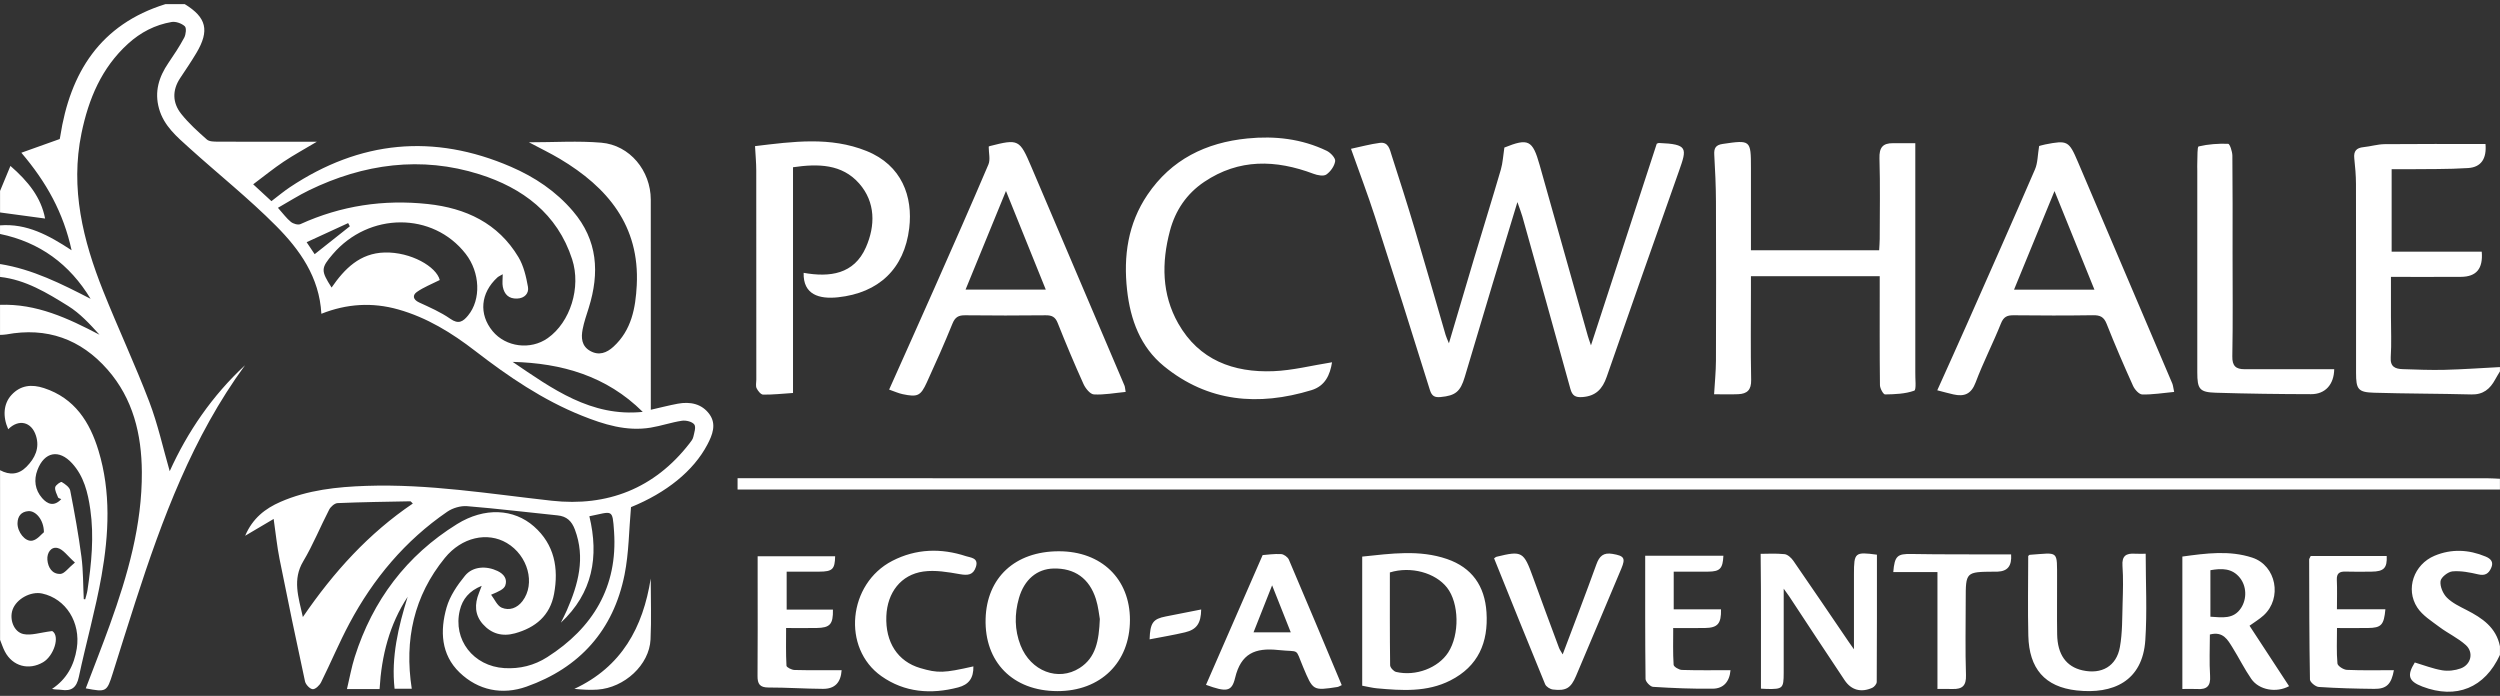
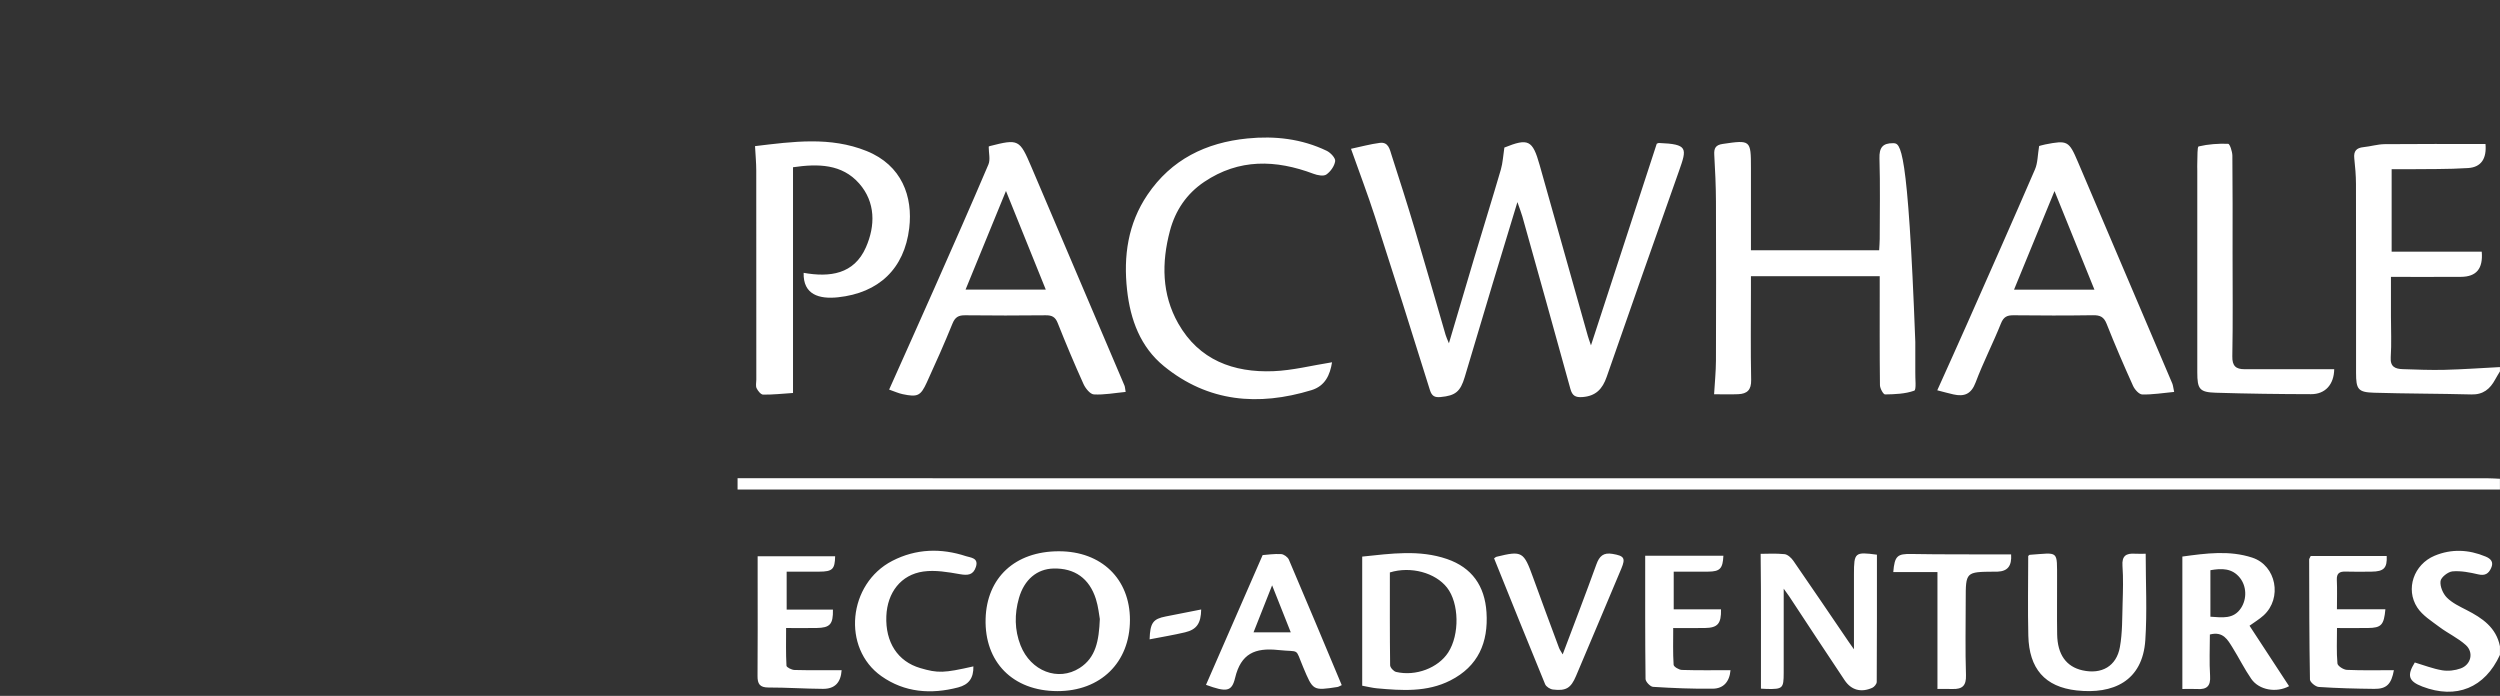
<svg xmlns="http://www.w3.org/2000/svg" viewBox="0 0 291 81">
  <rect x="0" y="0" width="291" height="81" fill="#333333" stroke="none" />
  <g>
-     <path fill="#ffffff" d="M290.994,56.979c-68.359,0-136.721,0-205.141,0c0-0.473,0-0.82,0-1.313    c0.552,0,1.041,0,1.53,0c67.37,0,134.743,0,202.114,0.003c0.498,0,0.998,0.039,1.496,0.06    C290.994,56.146,290.994,56.563,290.994,56.979z M290.994,42.729c-2.15,0.111-4.299,0.266-6.451,0.32    c-1.621,0.041-3.248-0.029-4.871-0.081c-0.863-0.028-1.465-0.262-1.391-1.387c0.105-1.576,0.027-3.165,0.025-4.748    c0-1.488,0-2.975,0-4.604c2.836,0,5.49,0.012,8.146-0.004c1.793-0.011,2.59-0.939,2.422-2.932c-3.463,0-6.941,0-10.488,0    c0-3.251,0-6.354,0-9.595c0.646,0,1.219,0.007,1.791-0.001c2.371-0.032,4.748,0.017,7.111-0.136    c1.535-0.099,2.172-1.116,2.023-2.798c-3.91,0-7.824-0.021-11.738,0.017c-0.822,0.008-1.639,0.265-2.463,0.347    c-0.824,0.082-1.162,0.463-1.072,1.303c0.105,0.986,0.195,1.98,0.197,2.971c0.016,7.333,0.008,14.666,0.01,21.999    c0,1.914,0.232,2.257,2.082,2.313c3.781,0.113,7.566,0.1,11.348,0.2c1.367,0.037,2.17-0.638,2.764-1.74    c0.174-0.321,0.369-0.63,0.555-0.944C290.994,43.063,290.994,42.896,290.994,42.729z M290.994,75.229    c-0.436-2.188-2.049-3.28-3.867-4.213c-0.811-0.416-1.682-0.823-2.307-1.452c-0.461-0.462-0.82-1.31-0.742-1.924    c0.059-0.45,0.875-1.088,1.396-1.133c0.986-0.084,2.021,0.123,3.004,0.351c0.775,0.18,1.188-0.079,1.486-0.729    c0.328-0.709-0.02-1.087-0.643-1.348c-1.969-0.822-3.975-0.915-5.941-0.091c-2.408,1.01-3.414,3.874-2.008,6.025    c0.604,0.925,1.662,1.579,2.578,2.268c0.99,0.743,2.154,1.277,3.066,2.098c0.953,0.858,0.617,2.283-0.59,2.723    c-0.664,0.241-1.463,0.333-2.156,0.218c-1.08-0.18-2.121-0.593-3.188-0.91c-0.939,1.515-0.734,2.187,0.885,2.805    c3.945,1.508,7.271,0.149,9.025-3.688C290.994,75.896,290.994,75.562,290.994,75.229z M174.699,19.736    c-1.014,3.468-2.09,6.918-3.127,10.38c-0.965,3.214-1.908,6.435-2.918,9.843c-0.18-0.448-0.307-0.703-0.385-0.971    c-1.197-4.108-2.367-8.224-3.59-12.323c-0.854-2.867-1.766-5.717-2.684-8.564c-0.221-0.684-0.365-1.603-1.385-1.471    c-1.119,0.145-2.219,0.449-3.354,0.69c0.988,2.79,1.951,5.312,2.779,7.876c2.174,6.722,4.307,13.458,6.406,20.203    c0.232,0.747,0.596,0.877,1.256,0.815c1.713-0.159,2.293-0.631,2.797-2.321c1.078-3.623,2.158-7.246,3.248-10.865    c0.924-3.075,1.865-6.146,2.885-9.505c0.264,0.764,0.449,1.222,0.582,1.695c1.871,6.681,3.744,13.361,5.586,20.05    c0.219,0.796,0.586,1.011,1.406,0.95c1.555-0.115,2.328-0.938,2.82-2.356c2.775-8.008,5.602-16,8.426-23.991    c0.926-2.619,1.045-3.092-2.354-3.228c-0.076-0.003-0.154,0.054-0.248,0.089c-2.518,7.719-5.039,15.447-7.656,23.47    c-0.193-0.574-0.291-0.828-0.363-1.089c-1.875-6.638-3.746-13.276-5.615-19.915c-0.818-2.905-1.316-3.143-4.102-2.023    C174.961,18.14,174.924,18.965,174.699,19.736z M220.355,16.668c-1.211-0.014-1.623,0.518-1.586,1.768    c0.094,3.122,0.033,6.248,0.029,9.372c-0.002,0.44-0.041,0.881-0.064,1.32c-5.018,0-9.902,0-14.924,0c0-3.258,0-6.416,0-9.573    c0-3.262-0.039-3.28-3.303-2.798c-0.793,0.117-1.01,0.489-0.967,1.246c0.105,1.823,0.191,3.648,0.197,5.474    c0.023,6.165,0.021,12.331,0,18.496c-0.006,1.304-0.141,2.607-0.217,3.92c1.082,0,1.951,0.03,2.818-0.008    c1.025-0.045,1.52-0.492,1.496-1.65c-0.072-3.498-0.025-6.998-0.025-10.497c0-0.487,0-0.975,0-1.584c5.068,0,9.961,0,14.99,0    c0,0.406,0,0.856,0,1.305c0,3.791-0.018,7.582,0.027,11.373c0.004,0.381,0.393,1.085,0.594,1.081    c1.146-0.019,2.344-0.059,3.398-0.438c0.271-0.098,0.096-1.443,0.123-2.216c0.004-0.125,0-0.25,0-0.375c0-7.707,0-15.414,0-23.12    c0-0.99,0-1.98,0-3.092C222.074,16.67,221.215,16.678,220.355,16.668z M227.377,45.91c1.258,0.282,2.072-0.026,2.586-1.392    c0.873-2.33,2.023-4.555,2.947-6.867c0.313-0.78,0.719-0.96,1.475-0.953c3.082,0.033,6.164,0.042,9.246-0.005    c0.816-0.012,1.26,0.187,1.58,0.998c0.961,2.433,2,4.836,3.076,7.221c0.191,0.427,0.699,0.996,1.07,1.005    c1.209,0.027,2.422-0.175,3.715-0.297c-0.113-0.522-0.127-0.773-0.221-0.991c-3.658-8.601-7.324-17.199-10.988-25.797    c-1.037-2.434-1.207-2.528-3.807-2.017c-0.354,0.07-0.699,0.183-0.701,0.183c-0.176,1.052-0.154,1.96-0.482,2.718    c-2.604,6.026-5.268,12.025-7.926,18.029c-1.105,2.499-2.236,4.987-3.449,7.687C226.27,45.629,226.82,45.785,227.377,45.91z    M234.434,33.715c1.543-3.757,3.045-7.418,4.711-11.476c1.615,3.989,3.09,7.632,4.646,11.476    C240.555,33.715,237.576,33.715,234.434,33.715z M115.052,19.145c-2.046,4.814-4.166,9.598-6.282,14.382    c-1.727,3.904-3.479,7.797-5.275,11.82c0.59,0.203,1.072,0.43,1.579,0.535c1.733,0.36,2.082,0.213,2.808-1.372    c1.038-2.265,2.052-4.542,2.988-6.85c0.308-0.757,0.711-0.972,1.481-0.962c3.121,0.037,6.243,0.034,9.364,0.001    c0.719-0.008,1.116,0.181,1.399,0.893c0.95,2.391,1.946,4.766,3.006,7.11c0.227,0.503,0.774,1.184,1.206,1.208    c1.205,0.066,2.426-0.169,3.7-0.291c-0.076-0.426-0.075-0.596-0.136-0.739c-3.607-8.48-7.22-16.957-10.831-25.435    c-1.379-3.238-1.489-3.294-4.859-2.439c-0.076,0.019-0.141,0.084-0.115,0.069C115.085,17.811,115.295,18.574,115.052,19.145z    M112.393,33.706c1.545-3.772,3.045-7.433,4.702-11.477c1.621,4.016,3.104,7.689,4.633,11.477    C118.527,33.706,115.551,33.706,112.393,33.706z M97.547,34.604c4.735-0.505,7.72-3.314,8.287-8.045    c0.44-3.672-0.848-7.325-4.967-8.983c-4.226-1.7-8.55-1.1-12.982-0.567c0.054,1.025,0.142,1.928,0.143,2.83    c0.011,8.12,0.006,16.24,0.007,24.361c0,0.333-0.097,0.714,0.032,0.986c0.148,0.313,0.496,0.745,0.762,0.748    c1.133,0.014,2.267-0.112,3.477-0.191c0-8.905,0-17.554,0-26.276c2.903-0.423,5.696-0.395,7.708,1.897    c1.908,2.175,1.884,4.912,0.78,7.422c-1.385,3.151-4.21,3.51-7.25,2.972C93.471,34.303,95.358,34.838,97.547,34.604z    M148.217,43.206c-4.646,0.182-8.654-1.297-11.071-5.558c-1.926-3.396-1.946-7.078-0.967-10.775    c0.627-2.37,1.941-4.323,3.992-5.702c4.054-2.725,8.331-2.594,12.728-0.94c0.459,0.173,1.162,0.31,1.488,0.083    c0.49-0.34,0.947-0.988,1.027-1.56c0.051-0.357-0.539-0.985-0.982-1.199c-2.922-1.406-6.037-1.757-9.234-1.439    c-4.832,0.48-8.857,2.444-11.636,6.556c-2.275,3.367-2.808,7.139-2.37,11.091c0.382,3.454,1.55,6.626,4.295,8.863    c5.141,4.188,10.99,4.667,17.16,2.789c1.602-0.487,2.168-1.774,2.402-3.248C152.689,42.542,150.463,43.118,148.217,43.206z    M261.248,42.975c-0.984-0.002-1.428-0.372-1.406-1.497c0.076-3.997,0.029-7.996,0.029-11.995c0-3.79,0.018-7.581-0.023-11.371    c-0.006-0.482-0.303-1.369-0.488-1.375c-1.146-0.036-2.32,0.042-3.432,0.305c-0.186,0.044-0.127,1.17-0.162,1.798    c-0.02,0.332-0.002,0.666-0.002,1c0,7.83,0,15.661,0,23.491c0,1.961,0.256,2.325,2.156,2.383    c3.695,0.114,7.396,0.162,11.094,0.168c1.664,0.004,2.66-1.146,2.688-2.904C268.152,42.977,264.701,42.98,261.248,42.975z    M215.215,74.748c-2.152-3.16-4.293-6.329-6.469-9.473c-0.238-0.343-0.66-0.735-1.031-0.772    c-1.037-0.105-2.092-0.037-2.777-0.037c0.07,5.385,0.02,10.505,0.035,15.692c0.219,0.012,0.463,0.033,0.707,0.037    c1.826,0.032,1.939-0.074,1.941-1.854c0.004-1.957,0.002-3.914,0.002-5.871c0-1.26,0-2.519,0-3.948    c0.268,0.373,0.459,0.624,0.635,0.888c2.15,3.258,4.283,6.529,6.457,9.771c0.781,1.164,1.918,1.454,3.213,0.883    c0.236-0.104,0.523-0.45,0.523-0.687c0.031-4.938,0.023-9.877,0.023-14.811c-2.564-0.346-2.674-0.253-2.674,2.259    c0,2.856,0,5.712,0,8.754C215.541,75.211,215.375,74.982,215.215,74.748z M114.725,72.02c-0.144,5.045,3.171,8.409,8.336,8.425    c5.045,0.016,8.461-3.336,8.465-8.281c0.004-4.775-3.318-7.992-8.258-7.996C118.123,64.163,114.859,67.266,114.725,72.02z    M125.672,77.754c-2.502,1.603-5.696,0.374-6.881-2.636c-0.704-1.791-0.712-3.651-0.188-5.492c0.613-2.162,2.106-3.406,4.03-3.45    c2.449-0.056,4.161,1.136,4.929,3.55c0.285,0.896,0.369,1.854,0.459,2.326C127.915,74.588,127.56,76.544,125.672,77.754z    M160.275,80.121c2.908,0.262,5.828,0.466,8.547-0.916c3.244-1.648,4.434-4.42,4.205-7.942c-0.199-3.064-1.695-5.193-4.588-6.191    c-3.234-1.115-6.537-0.628-9.879-0.284c0,5.074,0,10.012,0,15.029C159.223,79.937,159.744,80.073,160.275,80.121z    M168.434,68.398c1.416,1.808,1.48,5.475,0.135,7.551c-1.166,1.797-3.771,2.8-6.063,2.264c-0.287-0.067-0.691-0.508-0.695-0.779    c-0.047-3.612-0.031-7.225-0.031-10.802C164.225,65.879,167.074,66.663,168.434,68.398z M263.484,71.632    c2.193-1.998,1.486-5.802-1.32-6.723c-2.66-0.873-5.379-0.504-8.137-0.126c0,2.695,0,5.232,0,7.77c0,2.522,0,5.045,0,7.645    c0.68,0,1.217-0.027,1.752,0.005c1.107,0.066,1.551-0.355,1.475-1.53c-0.105-1.607-0.025-3.227-0.025-4.816    c1.549-0.406,2.08,0.625,2.646,1.532c0.748,1.197,1.373,2.475,2.174,3.633c0.916,1.322,2.939,1.646,4.4,0.848    c-1.52-2.323-3.041-4.647-4.604-7.035C262.42,72.417,262.998,72.075,263.484,71.632z M257.291,66.372    c1.326-0.234,2.535-0.241,3.434,0.886c0.787,0.986,0.824,2.452,0.137,3.508c-0.869,1.335-2.182,1.107-3.57,1.018    C257.291,69.897,257.291,68.165,257.291,66.372z M236.096,73.984c0.09,3.835,1.912,5.974,5.633,6.383    c4.213,0.462,7.668-1.058,7.986-5.86c0.219-3.296,0.043-6.619,0.043-10.052c-0.367,0-0.816,0.023-1.264-0.004    c-1.01-0.063-1.521,0.246-1.439,1.405c0.104,1.45,0.061,2.915,0.016,4.372c-0.053,1.699-0.016,3.425-0.314,5.086    c-0.4,2.243-2.131,3.211-4.357,2.713c-1.887-0.422-2.91-1.834-2.947-4.185c-0.035-2.123-0.002-4.248-0.01-6.373    c-0.014-3.495,0.25-3.124-3.195-2.888c-0.033,0.002-0.063,0.05-0.164,0.136C236.082,67.826,236.023,70.907,236.096,73.984z    M143.768,78.901c0.675-2.821,2.316-3.526,5.012-3.24c2.611,0.276,1.93-0.321,2.908,1.998c1.152,2.73,1.111,2.75,3.986,2.308    c0.148-0.023,0.285-0.121,0.504-0.218c-2.059-4.909-4.084-9.768-6.154-14.606c-0.129-0.302-0.586-0.632-0.906-0.649    c-0.814-0.044-1.639,0.082-2.146,0.118c-2.267,5.194-4.429,10.146-6.593,15.104C142.766,80.582,143.376,80.536,143.768,78.901z    M148.074,68.131c0.795,2.002,1.451,3.656,2.17,5.471c-1.463,0-2.789,0-4.332,0C146.613,71.829,147.271,70.16,148.074,68.131z    M181.467,75.402c-1.012-2.723-2.029-5.444-3.014-8.177c-1.09-3.025-1.275-3.146-4.242-2.421    c-0.109,0.027-0.203,0.125-0.299,0.188c1.977,4.9,3.936,9.784,5.939,14.649c0.119,0.29,0.578,0.579,0.908,0.62    c1.541,0.189,2.098-0.175,2.691-1.578c1.76-4.169,3.531-8.333,5.277-12.508c0.516-1.229,0.301-1.475-1.021-1.701    c-1.072-0.185-1.539,0.256-1.889,1.226c-1.25,3.465-2.576,6.901-3.92,10.471C181.705,75.831,181.551,75.63,181.467,75.402z    M107.112,77.762c-2.616-0.77-4.068-2.999-3.942-6.053c0.113-2.733,1.696-4.816,4.308-5.184c1.381-0.194,2.857,0.063,4.257,0.309    c0.927,0.162,1.557,0.103,1.863-0.854c0.338-1.054-0.628-1.068-1.147-1.239c-2.917-0.961-5.828-0.877-8.579,0.539    c-5.168,2.658-5.902,10.167-1.27,13.429c2.69,1.895,5.756,2.134,8.925,1.306c1.239-0.323,1.804-1.077,1.776-2.448    C109.838,78.352,109.184,78.37,107.112,77.762z M268.785,65.116c0.012,4.661,0.01,9.323,0.094,13.982    c0.006,0.308,0.648,0.839,1.021,0.864c2.15,0.145,4.311,0.199,6.467,0.223c1.428,0.016,1.99-0.547,2.283-2.176    c-1.836,0-3.656,0.044-5.471-0.035c-0.395-0.018-1.074-0.453-1.1-0.744c-0.121-1.31-0.053-2.637-0.053-4.127    c1.301,0,2.455,0.011,3.609-0.003c1.543-0.018,1.859-0.342,2.025-2.184c-1.857,0-3.703,0-5.641,0    c0-1.244,0.039-2.324-0.012-3.399c-0.039-0.798,0.322-1.009,1.041-0.983c0.998,0.035,2,0.013,2.998,0.006    c1.451-0.011,1.832-0.436,1.766-1.824c-2.982,0-5.957,0-8.844,0C268.85,64.971,268.785,65.044,268.785,65.116z M191.541,79.034    c0.004,0.323,0.553,0.896,0.875,0.916c2.318,0.144,4.645,0.244,6.967,0.213c1.217-0.017,1.934-0.797,2.049-2.154    c-1.924,0-3.791,0.031-5.656-0.028c-0.344-0.011-0.953-0.371-0.967-0.601c-0.092-1.389-0.047-2.786-0.047-4.277    c1.367,0,2.529,0.014,3.689-0.003c1.486-0.021,1.914-0.501,1.873-2.172c-1.809,0-3.625,0-5.504,0c0-1.479,0-2.832,0-4.387    c1.363,0,2.682,0.007,4-0.002c1.393-0.009,1.711-0.352,1.783-1.85c-2.975,0-5.949,0-9.102,0    C191.502,69.64,191.484,74.338,191.541,79.034z M91.567,66.541c1.319,0,2.558,0.004,3.797-0.001    c1.544-0.006,1.814-0.285,1.846-1.793c-3.042,0-6.08,0-9.02,0c0,1.125,0,2.033,0,2.941c0,3.662,0.019,7.323-0.013,10.984    c-0.008,0.927,0.253,1.354,1.269,1.354c2.114-0.003,4.229,0.143,6.343,0.157c1.383,0.01,2.083-0.729,2.178-2.175    c-1.832,0-3.66,0.025-5.486-0.022c-0.33-0.009-0.925-0.307-0.935-0.496c-0.08-1.431-0.044-2.867-0.044-4.388    c1.32,0,2.44,0.015,3.56-0.003c1.551-0.024,1.927-0.437,1.891-2.141c-1.767,0-3.539,0-5.385,0    C91.567,69.398,91.567,68.044,91.567,66.541z M227.291,80.199c1.111,0.03,1.59-0.376,1.549-1.608    c-0.096-2.913-0.031-5.831-0.031-8.747c0-3.278,0-3.278,3.334-3.303c0.125-0.001,0.252,0.003,0.375-0.002    c1.168-0.048,1.666-0.658,1.576-2.006c-0.492,0-0.988,0.001-1.484-0.001c-3.375-0.011-6.748,0.01-10.121-0.049    c-1.629-0.028-1.955,0.204-2.113,2.107c1.695,0,3.377,0,5.143,0c0,4.584,0,8.991,0,13.605    C226.225,80.196,226.758,80.185,227.291,80.199z M137.938,73.603c1.365-0.323,1.856-1.06,1.879-2.66    c-1.384,0.272-2.753,0.547-4.123,0.813c-1.471,0.285-1.821,0.729-1.881,2.664C135.227,74.144,136.594,73.922,137.938,73.603z" />
-     <path fill="#ffffff" d="M21.505,0.481c2.533,1.548,2.909,3.069,1.359,5.679    c-0.594,1-1.252,1.963-1.895,2.935c-0.939,1.419-0.895,2.874,0.122,4.157c0.871,1.099,1.936,2.056,2.991,2.988    c0.285,0.251,0.853,0.247,1.291,0.249c3.746,0.018,7.492,0.01,11.506,0.01c-1.439,0.858-2.692,1.538-3.874,2.328    c-1.163,0.778-2.252,1.666-3.534,2.626c0.783,0.723,1.436,1.326,2.123,1.96c0.774-0.587,1.439-1.148,2.158-1.627    c8.141-5.418,16.714-6.267,25.713-2.378c2.777,1.2,5.236,2.84,7.229,5.175c2.899,3.396,3.101,7.184,1.84,11.238    c-0.258,0.831-0.553,1.658-0.715,2.509c-0.185,0.968-0.139,1.939,0.869,2.513c1.03,0.586,1.938,0.229,2.726-0.494    c2.095-1.925,2.567-4.491,2.705-7.152c0.356-6.922-3.38-11.383-8.946-14.707c-1.093-0.652-2.244-1.204-3.604-1.928    c2.988,0,5.726-0.184,8.428,0.047c3.314,0.283,5.75,3.261,5.754,6.631c0.009,7.625,0.003,15.249,0.003,22.873    c0,0.493,0,0.987,0,1.582c1.138-0.258,2.135-0.519,3.146-0.706c1.446-0.268,2.806,0.011,3.688,1.237    c0.836,1.162,0.339,2.405-0.255,3.532c-1.612,3.063-4.773,5.599-8.884,7.271c-0.241,2.692-0.243,5.325-0.75,7.857    c-1.296,6.475-5.227,10.85-11.421,13.04c-2.81,0.993-5.604,0.446-7.781-1.647c-2.175-2.09-2.286-4.864-1.516-7.566    c0.382-1.336,1.249-2.606,2.146-3.702c0.91-1.112,2.501-1.166,3.793-0.547c0.758,0.363,1.158,0.955,0.895,1.688    c-0.155,0.435-0.768,0.705-1.652,1.073c0.404,0.521,0.707,1.284,1.237,1.509c0.881,0.372,1.788,0.062,2.421-0.772    c1.529-2.017,0.641-5.305-1.834-6.762c-2.254-1.326-5.239-0.675-7.21,1.747c-3.598,4.42-4.727,9.513-3.849,15.219    c-0.623,0-1.253,0-2,0c-0.407-3.688,0.439-7.203,1.524-10.699c-2.13,3.237-3.041,6.851-3.269,10.739c-1.221,0-2.365,0-3.797,0    c0.312-1.304,0.529-2.548,0.907-3.74c2.092-6.593,6.031-11.82,11.907-15.463c3.198-1.983,6.603-1.797,8.955,0.274    c2.384,2.099,2.89,4.864,2.337,7.853c-0.466,2.522-2.154,3.928-4.556,4.59c-1.475,0.406-2.74,0.044-3.732-1.074    c-0.954-1.073-0.977-2.332-0.451-3.626c0.09-0.219,0.169-0.442,0.317-0.832c-1.452,0.595-2.231,1.533-2.548,2.85    c-0.823,3.42,1.58,6.508,5.183,6.728c1.811,0.11,3.482-0.311,4.991-1.273c5.334-3.4,8.217-8.204,7.781-14.609    c-0.187-2.742-0.158-2.335-2.875-1.793c1.132,4.683,0.396,8.938-3.317,12.387c0.231-0.476,0.479-0.943,0.691-1.427    c1.33-3.032,2.18-6.103,0.943-9.406c-0.37-0.989-0.95-1.549-2.021-1.656c-3.511-0.353-7.013-0.79-10.528-1.072    c-0.753-0.061-1.674,0.212-2.304,0.643c-4.9,3.356-8.613,7.795-11.394,13.007c-1.192,2.234-2.17,4.582-3.299,6.852    c-0.181,0.363-0.669,0.828-0.977,0.802c-0.331-0.028-0.813-0.538-0.893-0.911c-1.028-4.746-2.016-9.501-2.967-14.263    c-0.29-1.45-0.436-2.928-0.683-4.643c-1.213,0.716-2.184,1.29-3.316,1.959c0.864-2.034,2.33-3.17,4.117-3.949    c3.182-1.388,6.577-1.744,9.985-1.859c7.257-0.247,14.4,0.935,21.584,1.729c6.444,0.712,11.956-1.404,16.033-6.671    c0.177-0.229,0.382-0.477,0.442-0.746c0.11-0.488,0.338-1.159,0.117-1.458c-0.245-0.33-0.965-0.504-1.432-0.435    c-1.228,0.182-2.419,0.602-3.646,0.803c-2.814,0.462-5.445-0.367-8-1.39c-4.557-1.824-8.575-4.564-12.438-7.547    c-2.718-2.098-5.607-3.879-8.945-4.821c-3.016-0.851-5.99-0.67-8.947,0.505c-0.229-4.272-2.525-7.467-5.276-10.235    c-3.184-3.204-6.742-6.035-10.099-9.07c-1.442-1.304-2.961-2.566-3.522-4.579c-0.551-1.973-0.017-3.681,1.087-5.305    c0.652-0.96,1.302-1.93,1.846-2.953c0.197-0.373,0.281-1.128,0.066-1.325c-0.369-0.337-1.05-0.58-1.537-0.496    c-1.919,0.329-3.601,1.199-5.059,2.522c-3.1,2.814-4.606,6.442-5.429,10.434c-1.321,6.419,0.175,12.465,2.53,18.364    c1.725,4.319,3.704,8.538,5.361,12.882c1,2.621,1.603,5.395,2.379,8.085c2.071-4.585,4.952-8.799,8.765-12.331    c-6.098,8.33-9.63,17.843-12.763,27.54c-0.896,2.77-1.762,5.547-2.635,8.323c-0.68,2.162-0.746,2.205-3.138,1.745    c0.946-2.493,1.923-4.958,2.82-7.451c2.063-5.735,3.744-11.57,3.707-17.731c-0.027-4.38-1.016-8.53-3.994-11.923    c-3.125-3.56-7.068-4.966-11.771-4.094c-0.243,0.045-0.495,0.04-0.743,0.057c0-1.167,0-2.333,0-3.5    c4.241-0.158,7.912,1.559,11.58,3.481c-1.131-1.254-2.273-2.491-3.652-3.349c-2.451-1.525-4.947-3.052-7.928-3.382    c0-0.5,0-1,0-1.5c3.793,0.604,7.163,2.31,10.545,4.051c-2.444-4.041-5.924-6.594-10.545-7.551c0-0.333,0-0.667,0-1    c3.095-0.248,5.662,1.145,8.33,2.896c-0.953-4.37-2.919-7.914-5.849-11.351c1.588-0.567,2.958-1.056,4.568-1.631    c-0.166,0.188-0.123,0.161-0.114,0.125c0.03-0.121,0.05-0.244,0.069-0.367C8.161,8.436,11.67,2.84,19.255,0.481    C20.005,0.481,20.755,0.481,21.505,0.481z M58.517,31.92c-0.303,0.181-0.489,0.253-0.627,0.379    c-1.961,1.805-2.176,4.275-0.552,6.244c1.539,1.864,4.421,2.229,6.423,0.813c2.624-1.855,3.895-5.898,2.838-9.173    c-1.721-5.328-5.796-8.316-10.786-9.895c-6.782-2.146-13.471-1.232-19.85,1.864c-1.209,0.587-2.348,1.319-3.612,2.037    c0.606,0.677,1.001,1.229,1.51,1.64c0.273,0.22,0.828,0.385,1.111,0.256c4.728-2.149,9.677-2.888,14.813-2.339    c4.43,0.473,8.193,2.225,10.562,6.183c0.608,1.017,0.897,2.273,1.108,3.46c0.131,0.734-0.366,1.332-1.267,1.364    c-0.965,0.035-1.479-0.487-1.657-1.354C58.444,32.976,58.517,32.52,58.517,31.92z M51.188,32.595    c-0.94,0.476-1.877,0.834-2.67,1.395c-0.516,0.364-0.464,0.878,0.263,1.213c1.244,0.573,2.522,1.128,3.637,1.906    c0.959,0.67,1.477,0.327,2.062-0.382c1.534-1.857,1.414-5.012-0.279-7.185c-3.815-4.896-11.256-4.873-15.469,0.047    c-1.387,1.62-1.399,1.907-0.134,3.881c1.515-2.201,3.305-4.003,6.175-4.079C47.832,29.313,50.81,31.05,51.188,32.595z    M48.052,58.612c-0.173-0.158-0.233-0.262-0.292-0.261c-2.823,0.054-5.647,0.091-8.469,0.211    c-0.342,0.015-0.798,0.418-0.975,0.759c-1.032,1.992-1.873,4.094-3.019,6.015c-1.267,2.124-0.57,4.115-0.045,6.487    C38.856,66.551,42.931,62.076,48.052,58.612z M74.816,47.943c-4.224-4.193-9.436-5.672-15.144-5.82    C64.278,45.249,68.813,48.56,74.816,47.943z M36.626,29.586c1.415-1.122,2.755-2.183,4.095-3.245    c-0.065-0.124-0.132-0.248-0.197-0.372c-1.573,0.723-3.146,1.447-4.832,2.222C36.096,28.794,36.343,29.163,36.626,29.586z    M0.006,54.729c1.118,0.599,2.158,0.53,3.075-0.395c1.001-1.008,1.558-2.192,1.106-3.615c-0.522-1.646-2.026-1.973-3.229-0.755    c-0.668-1.493-0.552-2.985,0.385-3.997c1.058-1.143,2.351-1.26,3.777-0.793c3.572,1.169,5.335,3.945,6.349,7.289    c1.457,4.804,1.207,9.712,0.35,14.56c-0.7,3.96-1.809,7.847-2.646,11.786c-0.263,1.233-0.855,1.67-2.044,1.488    c-0.321-0.049-0.656-0.007-1.073-0.108c1.716-1.146,2.573-2.755,2.88-4.703c0.475-3.027-1.257-5.794-4.025-6.399    c-1.324-0.289-2.992,0.616-3.443,1.871c-0.396,1.102,0.12,2.602,1.262,2.847c0.896,0.193,1.915-0.174,3.348-0.35    c0.943,0.57,0.189,2.896-1.064,3.63c-1.662,0.973-3.549,0.476-4.448-1.247c-0.226-0.433-0.374-0.905-0.558-1.359    C0.006,67.896,0.006,61.313,0.006,54.729z M9.75,69.74c0.056,0.007,0.112,0.014,0.168,0.021c0.089-0.349,0.21-0.693,0.263-1.048    c0.464-3.127,0.783-6.265,0.33-9.419c-0.28-1.948-0.742-3.86-2.12-5.366c-1.525-1.668-3.221-1.343-4.028,0.769    C3.915,55.861,4.07,57.021,4.9,57.974c0.629,0.723,1.395,1.023,2.231,0.123c-0.165-0.082-0.339-0.11-0.371-0.194    c-0.149-0.387-0.393-0.809-0.338-1.18c0.037-0.253,0.651-0.681,0.763-0.615c0.398,0.235,0.912,0.604,0.99,0.999    c0.501,2.558,0.966,5.126,1.305,7.709C9.694,66.44,9.668,68.098,9.75,69.74z M5.112,61.95c-0.006-1.441-0.956-2.521-1.815-2.453    c-0.833,0.065-1.238,0.586-1.259,1.402c-0.023,1.007,0.881,2.2,1.73,2.032C4.344,62.817,4.815,62.182,5.112,61.95z M8.722,65.479    c-0.864-0.764-1.363-1.533-2.011-1.69c-0.771-0.188-1.261,0.569-1.196,1.37c0.073,0.898,0.563,1.689,1.522,1.644    C7.505,66.779,7.943,66.119,8.722,65.479z M0.006,24.73c1.729,0.233,3.456,0.467,5.244,0.708    c-0.469-2.462-1.962-4.318-4.036-6.125c-0.439,1.06-0.823,1.988-1.208,2.917C0.006,23.064,0.006,23.897,0.006,24.73z    M66.854,80.185c0.959,0.095,1.831,0.146,2.695,0.086c3.145-0.219,6.032-2.885,6.173-5.831c0.112-2.36,0.022-4.73,0.022-7.097    C74.845,73.035,72.366,77.617,66.854,80.185z" />
+     <path fill="#ffffff" d="M290.994,56.979c-68.359,0-136.721,0-205.141,0c0-0.473,0-0.82,0-1.313    c0.552,0,1.041,0,1.53,0c67.37,0,134.743,0,202.114,0.003c0.498,0,0.998,0.039,1.496,0.06    C290.994,56.146,290.994,56.563,290.994,56.979z M290.994,42.729c-2.15,0.111-4.299,0.266-6.451,0.32    c-1.621,0.041-3.248-0.029-4.871-0.081c-0.863-0.028-1.465-0.262-1.391-1.387c0.105-1.576,0.027-3.165,0.025-4.748    c0-1.488,0-2.975,0-4.604c2.836,0,5.49,0.012,8.146-0.004c1.793-0.011,2.59-0.939,2.422-2.932c-3.463,0-6.941,0-10.488,0    c0-3.251,0-6.354,0-9.595c0.646,0,1.219,0.007,1.791-0.001c2.371-0.032,4.748,0.017,7.111-0.136    c1.535-0.099,2.172-1.116,2.023-2.798c-3.91,0-7.824-0.021-11.738,0.017c-0.822,0.008-1.639,0.265-2.463,0.347    c-0.824,0.082-1.162,0.463-1.072,1.303c0.105,0.986,0.195,1.98,0.197,2.971c0.016,7.333,0.008,14.666,0.01,21.999    c0,1.914,0.232,2.257,2.082,2.313c3.781,0.113,7.566,0.1,11.348,0.2c1.367,0.037,2.17-0.638,2.764-1.74    c0.174-0.321,0.369-0.63,0.555-0.944C290.994,43.063,290.994,42.896,290.994,42.729z M290.994,75.229    c-0.436-2.188-2.049-3.28-3.867-4.213c-0.811-0.416-1.682-0.823-2.307-1.452c-0.461-0.462-0.82-1.31-0.742-1.924    c0.059-0.45,0.875-1.088,1.396-1.133c0.986-0.084,2.021,0.123,3.004,0.351c0.775,0.18,1.188-0.079,1.486-0.729    c0.328-0.709-0.02-1.087-0.643-1.348c-1.969-0.822-3.975-0.915-5.941-0.091c-2.408,1.01-3.414,3.874-2.008,6.025    c0.604,0.925,1.662,1.579,2.578,2.268c0.99,0.743,2.154,1.277,3.066,2.098c0.953,0.858,0.617,2.283-0.59,2.723    c-0.664,0.241-1.463,0.333-2.156,0.218c-1.08-0.18-2.121-0.593-3.188-0.91c-0.939,1.515-0.734,2.187,0.885,2.805    c3.945,1.508,7.271,0.149,9.025-3.688C290.994,75.896,290.994,75.562,290.994,75.229z M174.699,19.736    c-1.014,3.468-2.09,6.918-3.127,10.38c-0.965,3.214-1.908,6.435-2.918,9.843c-0.18-0.448-0.307-0.703-0.385-0.971    c-1.197-4.108-2.367-8.224-3.59-12.323c-0.854-2.867-1.766-5.717-2.684-8.564c-0.221-0.684-0.365-1.603-1.385-1.471    c-1.119,0.145-2.219,0.449-3.354,0.69c0.988,2.79,1.951,5.312,2.779,7.876c2.174,6.722,4.307,13.458,6.406,20.203    c0.232,0.747,0.596,0.877,1.256,0.815c1.713-0.159,2.293-0.631,2.797-2.321c1.078-3.623,2.158-7.246,3.248-10.865    c0.924-3.075,1.865-6.146,2.885-9.505c0.264,0.764,0.449,1.222,0.582,1.695c1.871,6.681,3.744,13.361,5.586,20.05    c0.219,0.796,0.586,1.011,1.406,0.95c1.555-0.115,2.328-0.938,2.82-2.356c2.775-8.008,5.602-16,8.426-23.991    c0.926-2.619,1.045-3.092-2.354-3.228c-0.076-0.003-0.154,0.054-0.248,0.089c-2.518,7.719-5.039,15.447-7.656,23.47    c-0.193-0.574-0.291-0.828-0.363-1.089c-1.875-6.638-3.746-13.276-5.615-19.915c-0.818-2.905-1.316-3.143-4.102-2.023    C174.961,18.14,174.924,18.965,174.699,19.736z M220.355,16.668c-1.211-0.014-1.623,0.518-1.586,1.768    c0.094,3.122,0.033,6.248,0.029,9.372c-0.002,0.44-0.041,0.881-0.064,1.32c-5.018,0-9.902,0-14.924,0c0-3.258,0-6.416,0-9.573    c0-3.262-0.039-3.28-3.303-2.798c-0.793,0.117-1.01,0.489-0.967,1.246c0.105,1.823,0.191,3.648,0.197,5.474    c0.023,6.165,0.021,12.331,0,18.496c-0.006,1.304-0.141,2.607-0.217,3.92c1.082,0,1.951,0.03,2.818-0.008    c1.025-0.045,1.52-0.492,1.496-1.65c-0.072-3.498-0.025-6.998-0.025-10.497c0-0.487,0-0.975,0-1.584c5.068,0,9.961,0,14.99,0    c0,0.406,0,0.856,0,1.305c0,3.791-0.018,7.582,0.027,11.373c0.004,0.381,0.393,1.085,0.594,1.081    c1.146-0.019,2.344-0.059,3.398-0.438c0.271-0.098,0.096-1.443,0.123-2.216c0.004-0.125,0-0.25,0-0.375c0-0.99,0-1.98,0-3.092C222.074,16.67,221.215,16.678,220.355,16.668z M227.377,45.91c1.258,0.282,2.072-0.026,2.586-1.392    c0.873-2.33,2.023-4.555,2.947-6.867c0.313-0.78,0.719-0.96,1.475-0.953c3.082,0.033,6.164,0.042,9.246-0.005    c0.816-0.012,1.26,0.187,1.58,0.998c0.961,2.433,2,4.836,3.076,7.221c0.191,0.427,0.699,0.996,1.07,1.005    c1.209,0.027,2.422-0.175,3.715-0.297c-0.113-0.522-0.127-0.773-0.221-0.991c-3.658-8.601-7.324-17.199-10.988-25.797    c-1.037-2.434-1.207-2.528-3.807-2.017c-0.354,0.07-0.699,0.183-0.701,0.183c-0.176,1.052-0.154,1.96-0.482,2.718    c-2.604,6.026-5.268,12.025-7.926,18.029c-1.105,2.499-2.236,4.987-3.449,7.687C226.27,45.629,226.82,45.785,227.377,45.91z    M234.434,33.715c1.543-3.757,3.045-7.418,4.711-11.476c1.615,3.989,3.09,7.632,4.646,11.476    C240.555,33.715,237.576,33.715,234.434,33.715z M115.052,19.145c-2.046,4.814-4.166,9.598-6.282,14.382    c-1.727,3.904-3.479,7.797-5.275,11.82c0.59,0.203,1.072,0.43,1.579,0.535c1.733,0.36,2.082,0.213,2.808-1.372    c1.038-2.265,2.052-4.542,2.988-6.85c0.308-0.757,0.711-0.972,1.481-0.962c3.121,0.037,6.243,0.034,9.364,0.001    c0.719-0.008,1.116,0.181,1.399,0.893c0.95,2.391,1.946,4.766,3.006,7.11c0.227,0.503,0.774,1.184,1.206,1.208    c1.205,0.066,2.426-0.169,3.7-0.291c-0.076-0.426-0.075-0.596-0.136-0.739c-3.607-8.48-7.22-16.957-10.831-25.435    c-1.379-3.238-1.489-3.294-4.859-2.439c-0.076,0.019-0.141,0.084-0.115,0.069C115.085,17.811,115.295,18.574,115.052,19.145z    M112.393,33.706c1.545-3.772,3.045-7.433,4.702-11.477c1.621,4.016,3.104,7.689,4.633,11.477    C118.527,33.706,115.551,33.706,112.393,33.706z M97.547,34.604c4.735-0.505,7.72-3.314,8.287-8.045    c0.44-3.672-0.848-7.325-4.967-8.983c-4.226-1.7-8.55-1.1-12.982-0.567c0.054,1.025,0.142,1.928,0.143,2.83    c0.011,8.12,0.006,16.24,0.007,24.361c0,0.333-0.097,0.714,0.032,0.986c0.148,0.313,0.496,0.745,0.762,0.748    c1.133,0.014,2.267-0.112,3.477-0.191c0-8.905,0-17.554,0-26.276c2.903-0.423,5.696-0.395,7.708,1.897    c1.908,2.175,1.884,4.912,0.78,7.422c-1.385,3.151-4.21,3.51-7.25,2.972C93.471,34.303,95.358,34.838,97.547,34.604z    M148.217,43.206c-4.646,0.182-8.654-1.297-11.071-5.558c-1.926-3.396-1.946-7.078-0.967-10.775    c0.627-2.37,1.941-4.323,3.992-5.702c4.054-2.725,8.331-2.594,12.728-0.94c0.459,0.173,1.162,0.31,1.488,0.083    c0.49-0.34,0.947-0.988,1.027-1.56c0.051-0.357-0.539-0.985-0.982-1.199c-2.922-1.406-6.037-1.757-9.234-1.439    c-4.832,0.48-8.857,2.444-11.636,6.556c-2.275,3.367-2.808,7.139-2.37,11.091c0.382,3.454,1.55,6.626,4.295,8.863    c5.141,4.188,10.99,4.667,17.16,2.789c1.602-0.487,2.168-1.774,2.402-3.248C152.689,42.542,150.463,43.118,148.217,43.206z    M261.248,42.975c-0.984-0.002-1.428-0.372-1.406-1.497c0.076-3.997,0.029-7.996,0.029-11.995c0-3.79,0.018-7.581-0.023-11.371    c-0.006-0.482-0.303-1.369-0.488-1.375c-1.146-0.036-2.32,0.042-3.432,0.305c-0.186,0.044-0.127,1.17-0.162,1.798    c-0.02,0.332-0.002,0.666-0.002,1c0,7.83,0,15.661,0,23.491c0,1.961,0.256,2.325,2.156,2.383    c3.695,0.114,7.396,0.162,11.094,0.168c1.664,0.004,2.66-1.146,2.688-2.904C268.152,42.977,264.701,42.98,261.248,42.975z    M215.215,74.748c-2.152-3.16-4.293-6.329-6.469-9.473c-0.238-0.343-0.66-0.735-1.031-0.772    c-1.037-0.105-2.092-0.037-2.777-0.037c0.07,5.385,0.02,10.505,0.035,15.692c0.219,0.012,0.463,0.033,0.707,0.037    c1.826,0.032,1.939-0.074,1.941-1.854c0.004-1.957,0.002-3.914,0.002-5.871c0-1.26,0-2.519,0-3.948    c0.268,0.373,0.459,0.624,0.635,0.888c2.15,3.258,4.283,6.529,6.457,9.771c0.781,1.164,1.918,1.454,3.213,0.883    c0.236-0.104,0.523-0.45,0.523-0.687c0.031-4.938,0.023-9.877,0.023-14.811c-2.564-0.346-2.674-0.253-2.674,2.259    c0,2.856,0,5.712,0,8.754C215.541,75.211,215.375,74.982,215.215,74.748z M114.725,72.02c-0.144,5.045,3.171,8.409,8.336,8.425    c5.045,0.016,8.461-3.336,8.465-8.281c0.004-4.775-3.318-7.992-8.258-7.996C118.123,64.163,114.859,67.266,114.725,72.02z    M125.672,77.754c-2.502,1.603-5.696,0.374-6.881-2.636c-0.704-1.791-0.712-3.651-0.188-5.492c0.613-2.162,2.106-3.406,4.03-3.45    c2.449-0.056,4.161,1.136,4.929,3.55c0.285,0.896,0.369,1.854,0.459,2.326C127.915,74.588,127.56,76.544,125.672,77.754z    M160.275,80.121c2.908,0.262,5.828,0.466,8.547-0.916c3.244-1.648,4.434-4.42,4.205-7.942c-0.199-3.064-1.695-5.193-4.588-6.191    c-3.234-1.115-6.537-0.628-9.879-0.284c0,5.074,0,10.012,0,15.029C159.223,79.937,159.744,80.073,160.275,80.121z    M168.434,68.398c1.416,1.808,1.48,5.475,0.135,7.551c-1.166,1.797-3.771,2.8-6.063,2.264c-0.287-0.067-0.691-0.508-0.695-0.779    c-0.047-3.612-0.031-7.225-0.031-10.802C164.225,65.879,167.074,66.663,168.434,68.398z M263.484,71.632    c2.193-1.998,1.486-5.802-1.32-6.723c-2.66-0.873-5.379-0.504-8.137-0.126c0,2.695,0,5.232,0,7.77c0,2.522,0,5.045,0,7.645    c0.68,0,1.217-0.027,1.752,0.005c1.107,0.066,1.551-0.355,1.475-1.53c-0.105-1.607-0.025-3.227-0.025-4.816    c1.549-0.406,2.08,0.625,2.646,1.532c0.748,1.197,1.373,2.475,2.174,3.633c0.916,1.322,2.939,1.646,4.4,0.848    c-1.52-2.323-3.041-4.647-4.604-7.035C262.42,72.417,262.998,72.075,263.484,71.632z M257.291,66.372    c1.326-0.234,2.535-0.241,3.434,0.886c0.787,0.986,0.824,2.452,0.137,3.508c-0.869,1.335-2.182,1.107-3.57,1.018    C257.291,69.897,257.291,68.165,257.291,66.372z M236.096,73.984c0.09,3.835,1.912,5.974,5.633,6.383    c4.213,0.462,7.668-1.058,7.986-5.86c0.219-3.296,0.043-6.619,0.043-10.052c-0.367,0-0.816,0.023-1.264-0.004    c-1.01-0.063-1.521,0.246-1.439,1.405c0.104,1.45,0.061,2.915,0.016,4.372c-0.053,1.699-0.016,3.425-0.314,5.086    c-0.4,2.243-2.131,3.211-4.357,2.713c-1.887-0.422-2.91-1.834-2.947-4.185c-0.035-2.123-0.002-4.248-0.01-6.373    c-0.014-3.495,0.25-3.124-3.195-2.888c-0.033,0.002-0.063,0.05-0.164,0.136C236.082,67.826,236.023,70.907,236.096,73.984z    M143.768,78.901c0.675-2.821,2.316-3.526,5.012-3.24c2.611,0.276,1.93-0.321,2.908,1.998c1.152,2.73,1.111,2.75,3.986,2.308    c0.148-0.023,0.285-0.121,0.504-0.218c-2.059-4.909-4.084-9.768-6.154-14.606c-0.129-0.302-0.586-0.632-0.906-0.649    c-0.814-0.044-1.639,0.082-2.146,0.118c-2.267,5.194-4.429,10.146-6.593,15.104C142.766,80.582,143.376,80.536,143.768,78.901z    M148.074,68.131c0.795,2.002,1.451,3.656,2.17,5.471c-1.463,0-2.789,0-4.332,0C146.613,71.829,147.271,70.16,148.074,68.131z    M181.467,75.402c-1.012-2.723-2.029-5.444-3.014-8.177c-1.09-3.025-1.275-3.146-4.242-2.421    c-0.109,0.027-0.203,0.125-0.299,0.188c1.977,4.9,3.936,9.784,5.939,14.649c0.119,0.29,0.578,0.579,0.908,0.62    c1.541,0.189,2.098-0.175,2.691-1.578c1.76-4.169,3.531-8.333,5.277-12.508c0.516-1.229,0.301-1.475-1.021-1.701    c-1.072-0.185-1.539,0.256-1.889,1.226c-1.25,3.465-2.576,6.901-3.92,10.471C181.705,75.831,181.551,75.63,181.467,75.402z    M107.112,77.762c-2.616-0.77-4.068-2.999-3.942-6.053c0.113-2.733,1.696-4.816,4.308-5.184c1.381-0.194,2.857,0.063,4.257,0.309    c0.927,0.162,1.557,0.103,1.863-0.854c0.338-1.054-0.628-1.068-1.147-1.239c-2.917-0.961-5.828-0.877-8.579,0.539    c-5.168,2.658-5.902,10.167-1.27,13.429c2.69,1.895,5.756,2.134,8.925,1.306c1.239-0.323,1.804-1.077,1.776-2.448    C109.838,78.352,109.184,78.37,107.112,77.762z M268.785,65.116c0.012,4.661,0.01,9.323,0.094,13.982    c0.006,0.308,0.648,0.839,1.021,0.864c2.15,0.145,4.311,0.199,6.467,0.223c1.428,0.016,1.99-0.547,2.283-2.176    c-1.836,0-3.656,0.044-5.471-0.035c-0.395-0.018-1.074-0.453-1.1-0.744c-0.121-1.31-0.053-2.637-0.053-4.127    c1.301,0,2.455,0.011,3.609-0.003c1.543-0.018,1.859-0.342,2.025-2.184c-1.857,0-3.703,0-5.641,0    c0-1.244,0.039-2.324-0.012-3.399c-0.039-0.798,0.322-1.009,1.041-0.983c0.998,0.035,2,0.013,2.998,0.006    c1.451-0.011,1.832-0.436,1.766-1.824c-2.982,0-5.957,0-8.844,0C268.85,64.971,268.785,65.044,268.785,65.116z M191.541,79.034    c0.004,0.323,0.553,0.896,0.875,0.916c2.318,0.144,4.645,0.244,6.967,0.213c1.217-0.017,1.934-0.797,2.049-2.154    c-1.924,0-3.791,0.031-5.656-0.028c-0.344-0.011-0.953-0.371-0.967-0.601c-0.092-1.389-0.047-2.786-0.047-4.277    c1.367,0,2.529,0.014,3.689-0.003c1.486-0.021,1.914-0.501,1.873-2.172c-1.809,0-3.625,0-5.504,0c0-1.479,0-2.832,0-4.387    c1.363,0,2.682,0.007,4-0.002c1.393-0.009,1.711-0.352,1.783-1.85c-2.975,0-5.949,0-9.102,0    C191.502,69.64,191.484,74.338,191.541,79.034z M91.567,66.541c1.319,0,2.558,0.004,3.797-0.001    c1.544-0.006,1.814-0.285,1.846-1.793c-3.042,0-6.08,0-9.02,0c0,1.125,0,2.033,0,2.941c0,3.662,0.019,7.323-0.013,10.984    c-0.008,0.927,0.253,1.354,1.269,1.354c2.114-0.003,4.229,0.143,6.343,0.157c1.383,0.01,2.083-0.729,2.178-2.175    c-1.832,0-3.66,0.025-5.486-0.022c-0.33-0.009-0.925-0.307-0.935-0.496c-0.08-1.431-0.044-2.867-0.044-4.388    c1.32,0,2.44,0.015,3.56-0.003c1.551-0.024,1.927-0.437,1.891-2.141c-1.767,0-3.539,0-5.385,0    C91.567,69.398,91.567,68.044,91.567,66.541z M227.291,80.199c1.111,0.03,1.59-0.376,1.549-1.608    c-0.096-2.913-0.031-5.831-0.031-8.747c0-3.278,0-3.278,3.334-3.303c0.125-0.001,0.252,0.003,0.375-0.002    c1.168-0.048,1.666-0.658,1.576-2.006c-0.492,0-0.988,0.001-1.484-0.001c-3.375-0.011-6.748,0.01-10.121-0.049    c-1.629-0.028-1.955,0.204-2.113,2.107c1.695,0,3.377,0,5.143,0c0,4.584,0,8.991,0,13.605    C226.225,80.196,226.758,80.185,227.291,80.199z M137.938,73.603c1.365-0.323,1.856-1.06,1.879-2.66    c-1.384,0.272-2.753,0.547-4.123,0.813c-1.471,0.285-1.821,0.729-1.881,2.664C135.227,74.144,136.594,73.922,137.938,73.603z" />
  </g>
</svg>